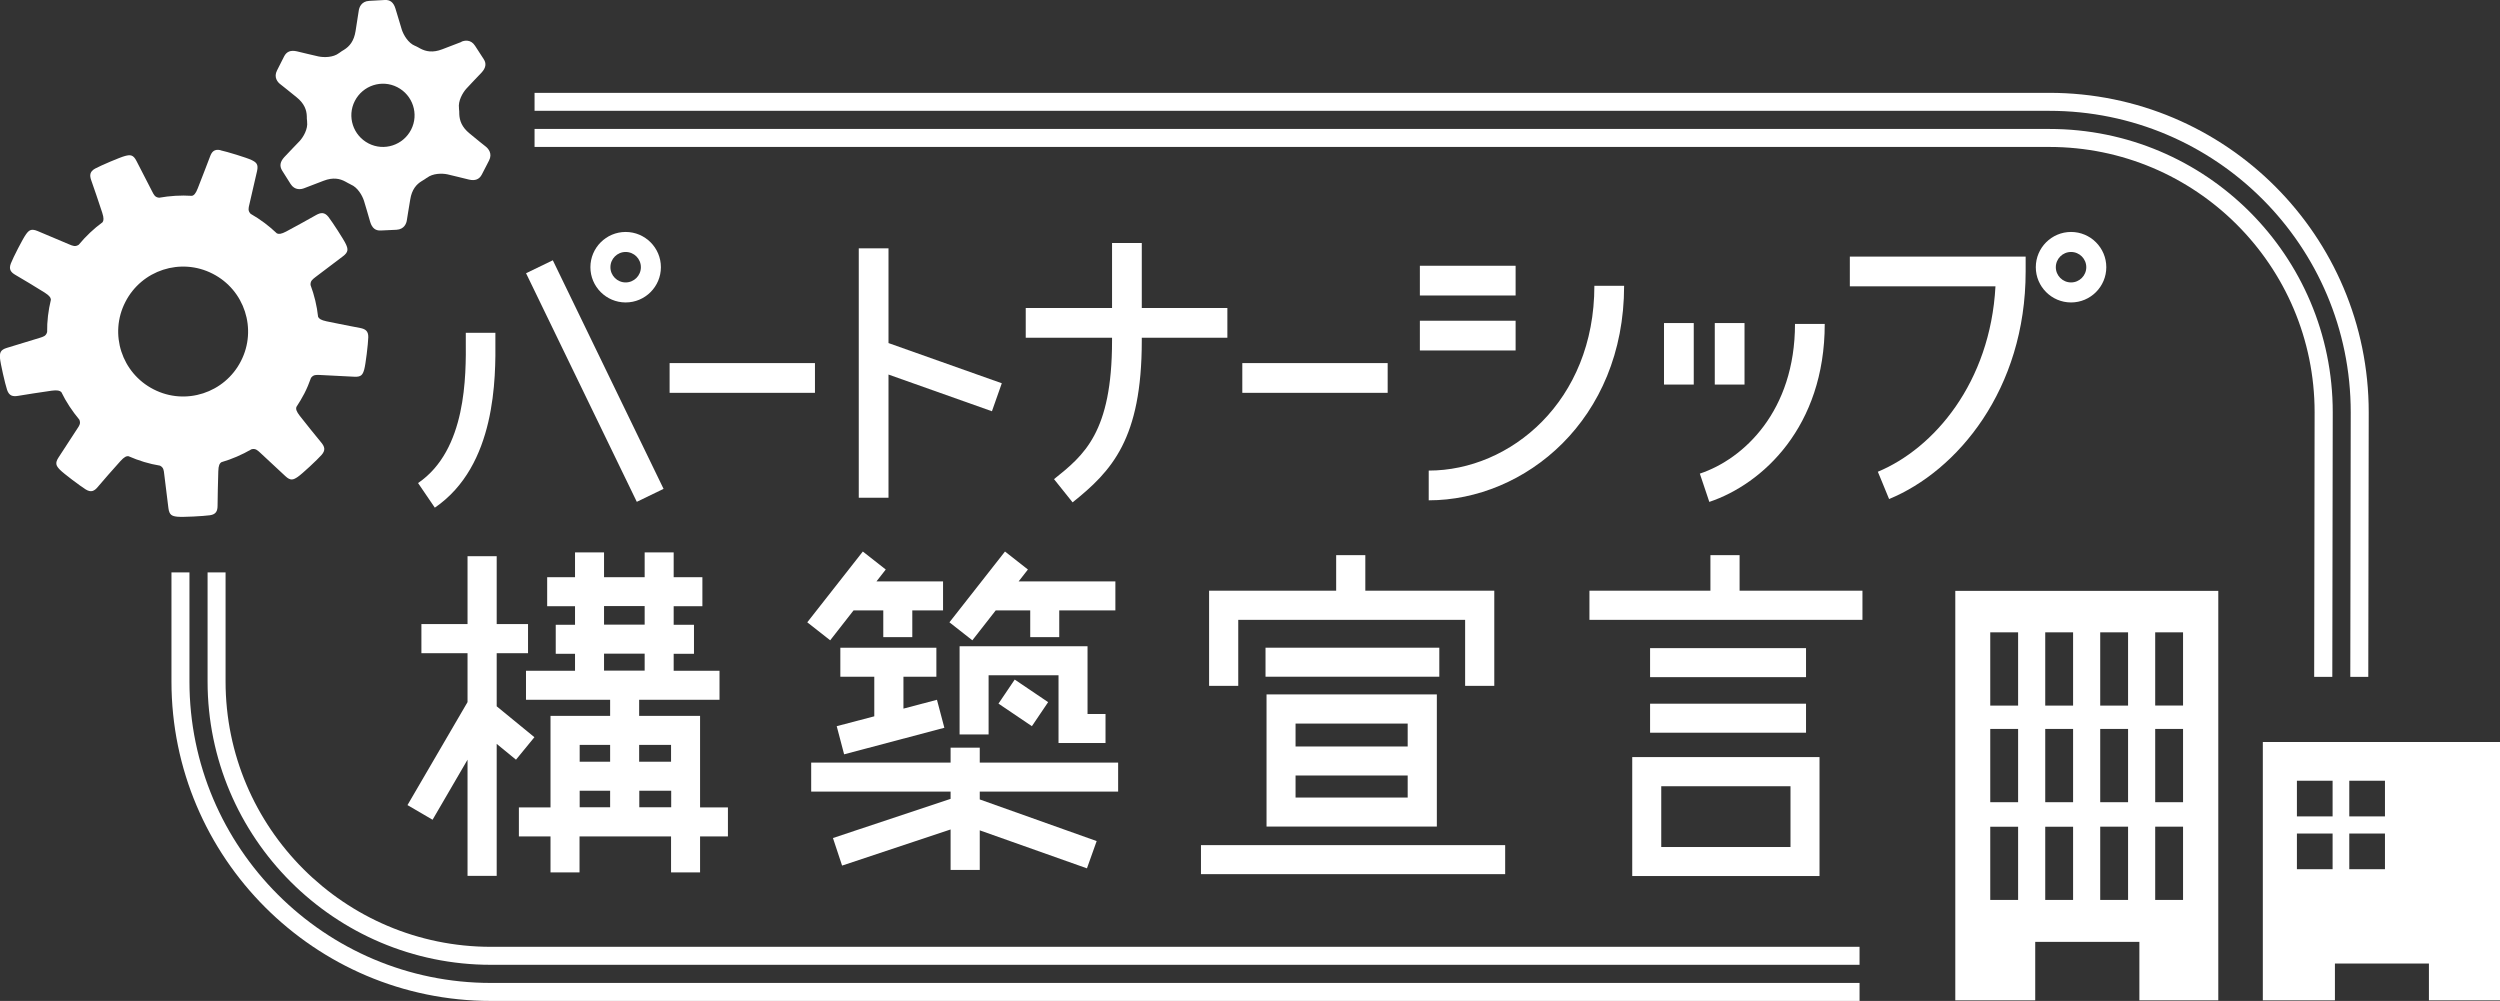
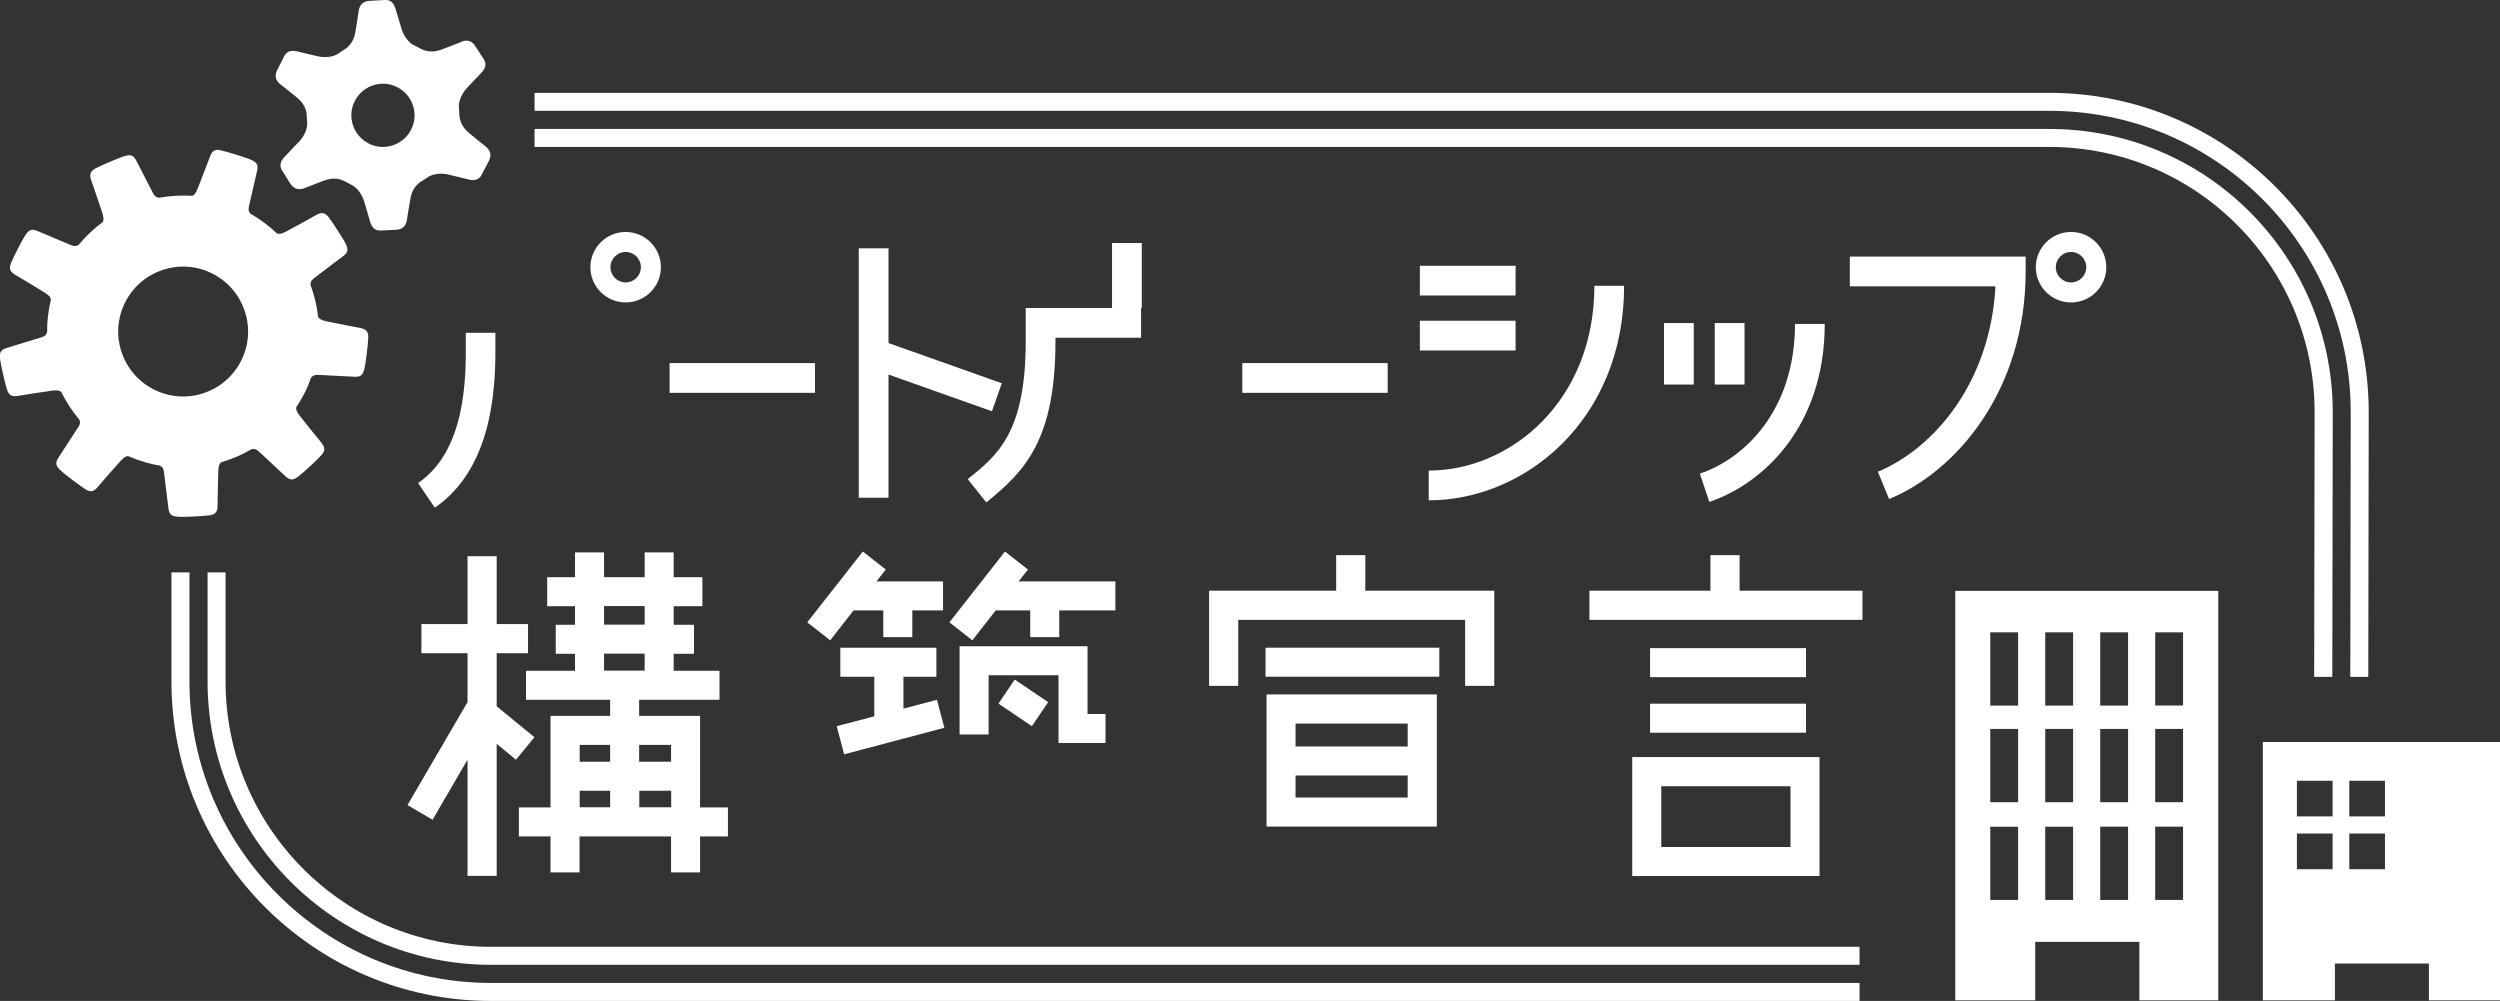
<svg xmlns="http://www.w3.org/2000/svg" id="a" viewBox="0 0 172.34 69">
  <rect x="0" y="0" width="172.34" height="69" fill="#333333" stroke="none" />
  <defs>
    <style>.b,.c{fill:#fff;}.c{fill-rule:evenodd;}</style>
  </defs>
  <g>
    <rect class="b" x="46.16" y="25.03" width="10.02" height="2.05" />
    <rect class="b" x="85.64" y="25.03" width="10.02" height="2.05" />
    <polygon class="b" points="69.06 26.42 61.25 23.65 61.25 17.12 59.2 17.12 59.2 34.31 61.25 34.31 61.25 25.82 68.38 28.35 69.06 26.42" />
-     <path class="b" d="M84.61,21.23h-5.9v-4.48h-2.05v4.48h-5.95v2.05h5.95v.21c0,6.34-1.94,7.89-4,9.54l1.28,1.6c2.7-2.16,4.77-4.36,4.77-11.14v-.21h5.9v-2.05Z" />
+     <path class="b" d="M84.61,21.23h-5.9v-4.48h-2.05v4.48h-5.95v2.05v.21c0,6.34-1.94,7.89-4,9.54l1.28,1.6c2.7-2.16,4.77-4.36,4.77-11.14v-.21h5.9v-2.05Z" />
    <g>
      <rect class="b" x="97.88" y="18.32" width="6.6" height="2.05" />
      <rect class="b" x="97.88" y="22.11" width="6.6" height="2.05" />
      <path class="b" d="M98.49,34.49v-2.05c5.62,0,11.42-4.77,11.42-12.74h2.05c0,9.26-6.85,14.79-13.47,14.79Z" />
    </g>
    <rect class="b" x="114.71" y="22.27" width="2.05" height="4.24" />
    <rect class="b" x="118.21" y="22.27" width="2.05" height="4.24" />
    <path class="b" d="M117.83,34.59l-.65-1.94c3.03-1.01,6.56-4.32,6.56-10.32h2.05c0,7.1-4.29,11.04-7.96,12.27Z" />
    <g>
-       <rect class="b" x="39.98" y="17.51" width="2.05" height="17.51" transform="translate(-7.35 20.51) rotate(-25.85)" />
      <path class="b" d="M29.97,34.99l-1.15-1.69c3.35-2.28,3.31-7.41,3.29-9.88v-.48h2.04v.47c.02,2.6,.07,8.69-4.18,11.59Z" />
      <path class="b" d="M43.13,20.85c-1.34,0-2.43-1.09-2.43-2.43s1.09-2.43,2.43-2.43,2.43,1.09,2.43,2.43-1.09,2.43-2.43,2.43Zm0-3.48c-.58,0-1.05,.47-1.05,1.05s.47,1.05,1.05,1.05,1.05-.47,1.05-1.05-.47-1.05-1.05-1.05Z" />
    </g>
    <g>
      <path class="b" d="M130.23,34.41l-.78-1.89c3.86-1.6,7.75-6.13,8.11-12.78h-10.04v-2.05h12.12v1.02c0,8.15-4.72,13.76-9.41,15.69Z" />
      <path class="b" d="M142.77,20.85c-1.34,0-2.43-1.09-2.43-2.43s1.09-2.43,2.43-2.43,2.43,1.09,2.43,2.43-1.09,2.43-2.43,2.43Zm0-3.48c-.58,0-1.05,.47-1.05,1.05s.47,1.05,1.05,1.05,1.05-.47,1.05-1.05-.47-1.05-1.05-1.05Z" />
    </g>
    <g>
      <polygon class="b" points="36.84 50.82 34.24 48.69 34.24 45.03 36.4 45.03 36.4 43.02 34.24 43.02 34.24 38.34 32.23 38.34 32.23 43.02 29.05 43.02 29.05 45.03 32.23 45.03 32.23 48.4 28.09 55.5 29.82 56.51 32.23 52.37 32.23 60.38 34.24 60.38 34.24 51.28 35.57 52.37 36.84 50.82" />
      <path class="b" d="M50.18,55.66h-1.92v-6.31h-4.2v-1.11h5.54v-2h-3.16v-1.17h1.4v-2h-1.4v-1.28h1.98v-2h-1.98v-1.71h-2v1.71h-2.8v-1.71h-2v1.71h-1.92v2h1.92v1.28h-1.33v2h1.33v1.17h-3.38v2h5.8v1.11h-4.11v6.31h-2.18v2h2.18v2.48h2v-2.48h6.31v2.48h2v-2.48h1.92v-2Zm-8.54-13.88h2.8v1.28h-2.8v-1.28Zm0,3.28h2.8v1.17h-2.8v-1.17Zm4.62,6.29v1.16h-2.2v-1.16h2.2Zm-4.2,0v1.16h-2.1v-1.16h2.1Zm-2.1,3.16h2.1v1.14h-2.1v-1.14Zm4.11,1.14v-1.14h2.2v1.14h-2.2Z" />
    </g>
    <g>
      <polygon class="b" points="58.84 42.08 60.89 42.08 60.89 43.92 62.89 43.92 62.89 42.08 65.01 42.08 65.01 40.08 60.42 40.08 61.06 39.26 59.48 38.02 55.65 42.9 57.23 44.14 58.84 42.08" />
      <polygon class="b" points="68.64 42.08 71.02 42.08 71.02 43.92 73.02 43.92 73.02 42.08 76.89 42.08 76.89 40.08 70.22 40.08 70.86 39.26 69.28 38.02 65.45 42.9 67.03 44.14 68.64 42.08" />
      <polygon class="b" points="57.68 50.06 58.19 52 65.1 50.17 64.59 48.24 62.28 48.85 62.28 46.65 64.55 46.65 64.55 44.65 57.93 44.65 57.93 46.65 60.27 46.65 60.27 49.38 57.68 50.06" />
      <polygon class="b" points="76.21 51.22 76.21 49.22 74.97 49.22 74.97 44.55 66.15 44.55 66.15 50.63 68.15 50.63 68.15 46.55 72.97 46.55 72.97 51.22 76.21 51.22" />
      <rect class="b" x="69.54" y="47.07" width="2" height="2.78" transform="translate(-9.1 79.78) rotate(-55.96)" />
-       <polygon class="b" points="77.08 54.57 77.08 52.57 67.54 52.57 67.54 51.54 65.53 51.54 65.53 52.57 55.92 52.57 55.92 54.57 65.53 54.57 65.53 55.07 57.42 57.77 58.05 59.67 65.53 57.18 65.53 59.97 67.54 59.97 67.54 57.24 74.93 59.86 75.6 57.98 67.54 55.11 67.54 54.57 77.08 54.57" />
    </g>
    <g>
      <polygon class="b" points="85.36 42.73 101 42.73 101 47.28 103.01 47.28 103.01 40.72 94.12 40.72 94.12 38.27 92.11 38.27 92.11 40.72 83.35 40.72 83.35 47.28 85.36 47.28 85.36 42.73" />
      <rect class="b" x="87.24" y="44.65" width="11.98" height="2" />
-       <rect class="b" x="82.79" y="58.26" width="20.97" height="2" />
      <path class="b" d="M99.05,56.98v-9.11h-11.74v9.11h11.74Zm-9.74-2v-1.52h7.73v1.52h-7.73Zm7.73-5.1v1.58h-7.73v-1.58h7.73Z" />
    </g>
    <g>
      <polygon class="b" points="119.92 40.72 119.92 38.27 117.91 38.27 117.91 40.72 109.57 40.72 109.57 42.73 128.39 42.73 128.39 40.72 119.92 40.72" />
      <rect class="b" x="113.75" y="48.51" width="10.75" height="2" />
      <rect class="b" x="113.75" y="44.68" width="10.75" height="2" />
      <path class="b" d="M112.52,60.39h12.91v-8.2h-12.91v8.2Zm2-6.19h8.91v4.19h-8.91v-4.19Z" />
    </g>
  </g>
  <path class="b" d="M128.19,65.27H33.84c-10.08,0-18.29-8.2-18.29-18.29v-7.52h-1.24v7.52c0,10.77,8.76,19.53,19.53,19.53h94.35v-1.24Z" />
  <path class="b" d="M159.56,28.42l-.03,18.24h1.25l.03-18.24c0-10.79-8.74-19.53-19.53-19.53H36.85v1.24h104.42c10.1,0,18.29,8.19,18.29,18.29Z" />
  <path class="b" d="M162.05,28.42l-.03,18.24h1.24l.03-18.24c0-12.16-9.86-22.02-22.02-22.02H36.85v1.24h104.42c11.47,0,20.78,9.3,20.78,20.78Z" />
  <path class="b" d="M128.19,67.76H33.84c-11.46,0-20.78-9.32-20.78-20.78v-7.52h-1.24v7.52c0,12.14,9.88,22.02,22.02,22.02h94.35v-1.24Z" />
  <g>
    <path class="c" d="M15.2,10.35c-.43-.09-.6,.11-.72,.44-.13,.34-.63,1.65-.85,2.2-.14,.36-.26,.48-.4,.51-.76-.05-1.52,0-2.26,.13-.29-.03-.36-.2-.48-.43-.14-.27-.86-1.67-1.08-2.1-.22-.44-.43-.44-.78-.35-.35,.09-1.68,.66-2.07,.87-.38,.21-.39,.47-.27,.81,.12,.34,.58,1.67,.76,2.24,.12,.37,.1,.54,.02,.65-.6,.44-1.15,.96-1.64,1.55-.24,.16-.41,.08-.65-.02-.27-.12-1.73-.73-2.18-.92s-.61-.06-.82,.24c-.21,.29-.87,1.58-1.03,1.99-.16,.41,0,.61,.31,.79,.31,.18,1.52,.9,2.02,1.22,.33,.21,.42,.35,.43,.49-.18,.74-.27,1.49-.26,2.23-.08,.28-.26,.32-.51,.4-.29,.09-1.79,.55-2.26,.69-.47,.14-.5,.35-.48,.71,.03,.36,.35,1.77,.49,2.19,.14,.41,.39,.47,.75,.41,.36-.06,1.74-.28,2.34-.36,.38-.05,.55,0,.65,.1,.33,.68,.75,1.31,1.24,1.9,.11,.26,0,.41-.14,.62-.16,.25-1.02,1.57-1.29,1.98-.27,.41-.16,.59,.09,.85,.25,.26,1.41,1.13,1.78,1.36,.37,.23,.6,.11,.83-.17,.23-.28,1.16-1.34,1.56-1.78,.26-.29,.42-.36,.56-.34,.71,.31,1.43,.53,2.17,.65,.25,.13,.26,.31,.29,.57,.04,.3,.23,1.86,.29,2.35,.06,.49,.25,.56,.62,.6s1.81-.04,2.24-.1c.43-.06,.53-.3,.53-.67,0-.36,.03-1.77,.05-2.36,.01-.4,.09-.55,.22-.63,.72-.21,1.41-.51,2.07-.89,.28-.07,.41,.07,.6,.24,.22,.2,1.37,1.27,1.73,1.61,.36,.34,.55,.26,.85,.06,.3-.2,1.36-1.19,1.65-1.52,.29-.33,.21-.57-.02-.85s-1.12-1.37-1.48-1.84c-.24-.31-.28-.47-.24-.61,.2-.3,.38-.61,.55-.93,.18-.35,.33-.71,.46-1.08,.17-.23,.36-.21,.62-.2,.3,.02,1.87,.09,2.36,.12,.49,.03,.59-.15,.69-.5s.27-1.79,.28-2.22c.01-.44-.21-.57-.56-.64-.36-.07-1.74-.33-2.32-.46-.38-.08-.52-.18-.58-.31-.08-.75-.26-1.49-.52-2.19-.02-.29,.14-.39,.34-.55,.24-.18,1.49-1.13,1.89-1.43,.39-.29,.36-.5,.21-.83-.15-.33-.94-1.54-1.21-1.89-.27-.34-.53-.3-.84-.13-.31,.18-1.54,.86-2.07,1.14-.34,.18-.51,.19-.64,.13-.54-.51-1.14-.97-1.81-1.35-.2-.21-.15-.39-.09-.64,.07-.29,.42-1.83,.53-2.3,.11-.48-.05-.61-.38-.77-.33-.16-1.71-.58-2.14-.67Zm1.41,14.54c-1.12,2.2-3.82,3.08-6.02,1.95-2.2-1.12-3.08-3.82-1.95-6.02,1.12-2.2,3.82-3.08,6.02-1.95,2.2,1.12,3.08,3.82,1.95,6.02Z" />
    <path class="c" d="M31.81,2.89c-.22,.09-.68,.26-1.33,.51-.65,.25-1.12,.15-1.5-.05h0c-.06-.03-.12-.07-.18-.1-.05-.02-.1-.05-.14-.07-.01,0-.03-.02-.05-.02-.47-.19-.79-.75-.91-1.11-.12-.37-.3-1.03-.44-1.46-.13-.43-.37-.61-.73-.59l-1.08,.06c-.54,.03-.69,.45-.72,.68-.03,.23-.11,.72-.22,1.41s-.42,1.05-.79,1.28h0c-.11,.06-.21,.13-.32,.21-.01,0-.02,.01-.03,.02-.4,.31-1.04,.31-1.42,.23-.38-.08-1.05-.25-1.48-.35-.44-.1-.71,.02-.88,.34l-.49,.97c-.25,.48,.04,.82,.23,.96,.19,.14,.57,.46,1.11,.89,.54,.43,.7,.89,.71,1.32,0,.11,0,.22,.02,.33,0,.01,0,.03,0,.04,.07,.5-.26,1.06-.52,1.34-.26,.28-.75,.77-1.05,1.1-.3,.33-.34,.62-.15,.93l.58,.92c.29,.46,.73,.38,.95,.29,.22-.09,.68-.26,1.33-.51,.65-.25,1.12-.15,1.5,.06h0c.07,.04,.13,.07,.2,.11,.04,.02,.08,.04,.12,.06,.01,0,.03,.02,.05,.03,.47,.19,.79,.75,.91,1.12,.12,.37,.3,1.03,.43,1.46,.13,.43,.37,.61,.73,.59l1.08-.05c.54-.03,.69-.44,.72-.68,.03-.23,.12-.72,.23-1.41,.11-.69,.43-1.05,.8-1.27h0c.12-.07,.23-.14,.34-.22h.01c.4-.32,1.05-.32,1.42-.24,.38,.08,1.04,.26,1.48,.36,.43,.1,.71-.02,.88-.34l.5-.97c.25-.48-.04-.82-.23-.97-.19-.14-.57-.46-1.11-.9-.54-.44-.69-.89-.71-1.33h0c0-.13,0-.25-.02-.37,0-.01,0-.03,0-.04-.07-.5,.25-1.06,.51-1.35,.26-.29,.74-.78,1.05-1.11,.3-.33,.34-.63,.14-.93l-.59-.91c-.29-.46-.73-.38-.95-.28Zm-3.47,6.05c-.55,1.07-1.86,1.5-2.93,.95s-1.5-1.86-.95-2.93,1.86-1.5,2.93-.95,1.5,1.86,.95,2.93Z" />
  </g>
  <path class="b" d="M134.79,40.73v28.23h5.51v-4.03h7.18v4.03h5.44v-28.23h-18.12Zm4.33,21.31h-1.92v-5.05h1.92v5.05Zm0-6.74h-1.92v-5.05h1.92v5.05Zm0-6.66h-1.92v-5.05h1.92v5.05Zm3.79,13.4h-1.92v-5.05h1.92v5.05Zm0-6.74h-1.92v-5.05h1.92v5.05Zm0-6.66h-1.92v-5.05h1.92v5.05Zm3.79,13.4h-1.92v-5.05h1.92v5.05Zm0-6.74h-1.92v-5.05h1.92v5.05Zm0-6.66h-1.92v-5.05h1.92v5.05Zm3.79,13.4h-1.92v-5.05h1.92v5.05Zm0-6.74h-1.92v-5.05h1.92v5.05Zm0-6.66h-1.92v-5.05h1.92v5.05Z" />
  <path class="b" d="M155.99,51.15v17.81h4.97v-2.54h6.48v2.54h4.91v-17.81h-16.35Zm4.81,8.77h-2.46v-2.46h2.46v2.46Zm0-3.64h-2.46v-2.46h2.46v2.46Zm3.61,3.64h-2.46v-2.46h2.46v2.46Zm0-3.64h-2.46v-2.46h2.46v2.46Z" />
</svg>